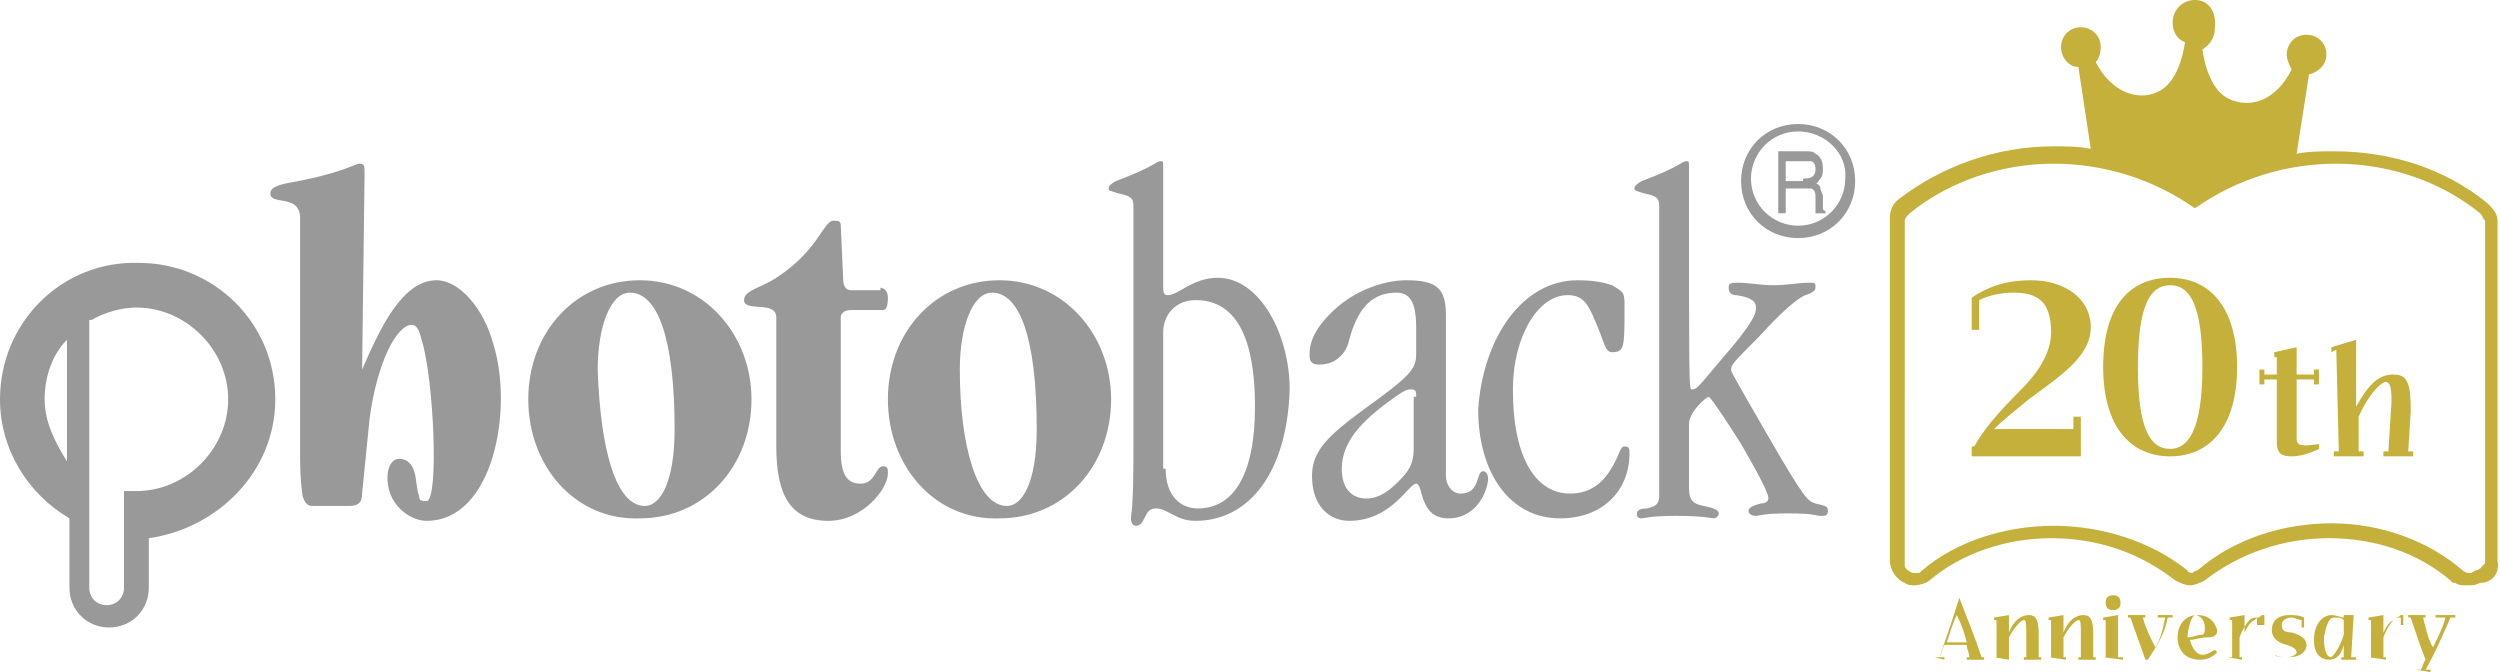
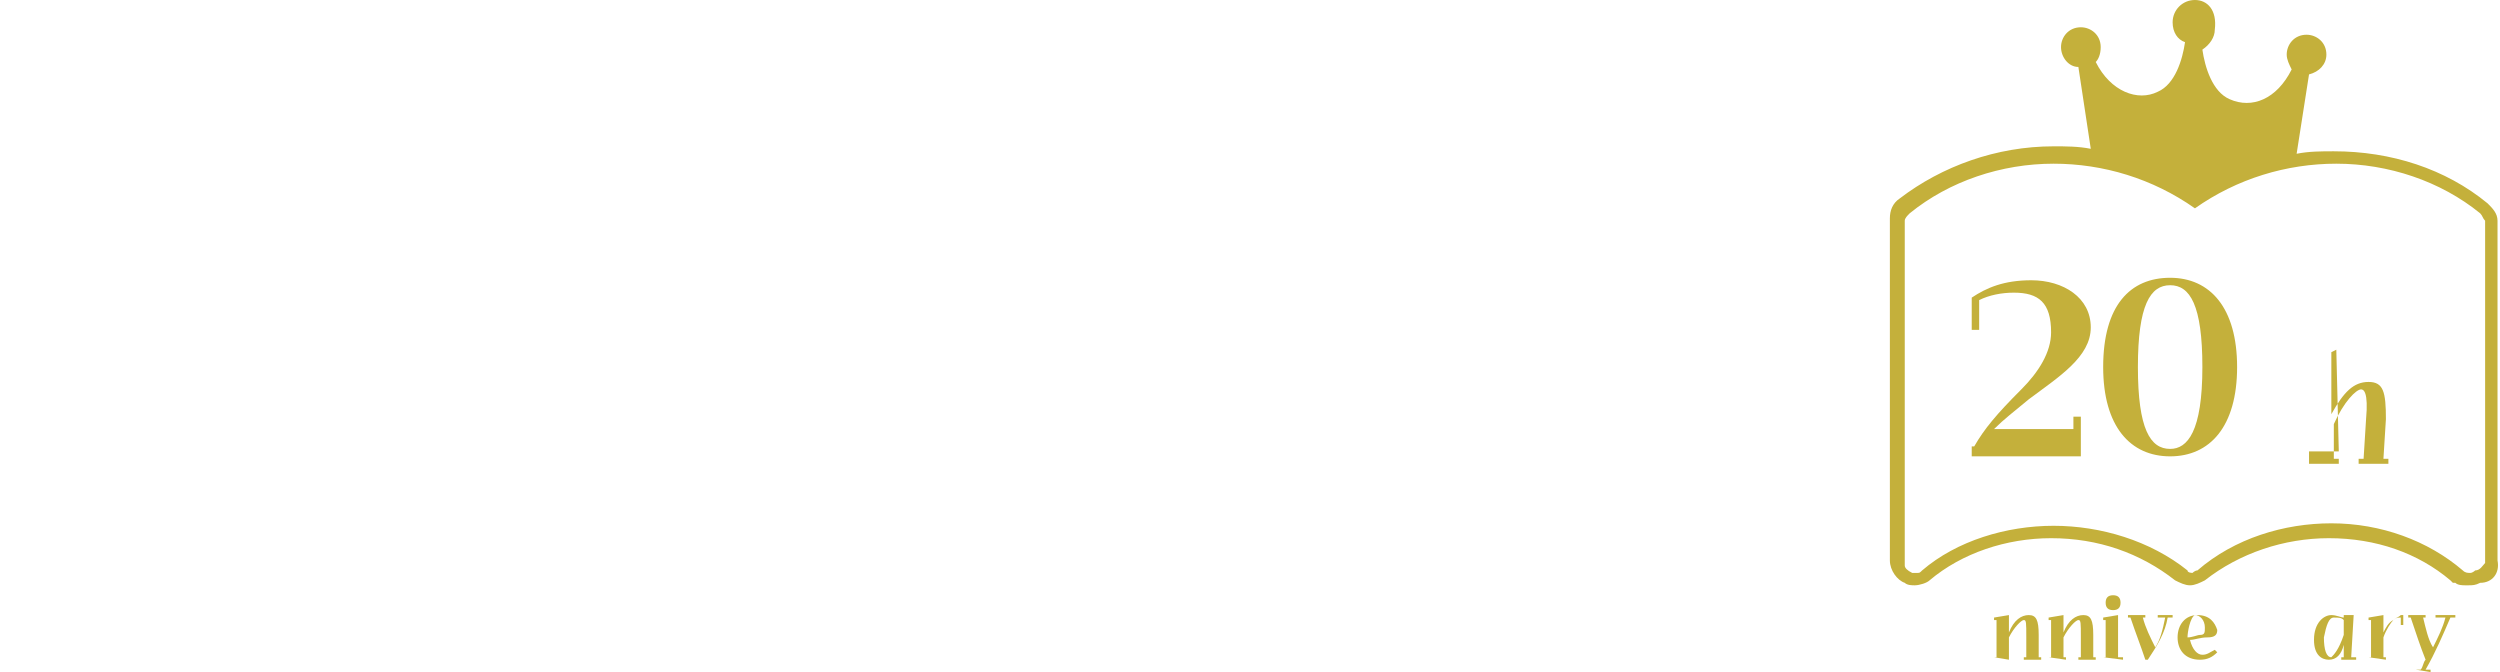
<svg xmlns="http://www.w3.org/2000/svg" version="1.1" id="レイヤー_1" x="0px" y="0px" viewBox="0 0 100.8 27.1" style="enable-background:new 0 0 100.8 27.1;" xml:space="preserve">
  <style type="text/css">
	.st0{fill:#C4B03B;}
	.st1{fill:#999999;}
</style>
  <g>
    <g>
      <g>
        <g>
-           <path class="st0" d="M78,26.5h0.2c0.2-0.6,0.5-1.4,0.8-2.4H79c0.3,0.8,0.6,1.5,0.9,2.4H80v0.1h-0.7v-0.1h0.1      c0-0.2-0.1-0.3-0.1-0.5h-0.9c-0.1,0.2-0.1,0.3-0.2,0.5h0.2v0.1L78,26.5L78,26.5z M79.3,25.9c-0.1-0.4-0.2-0.7-0.4-1.1      c-0.2,0.4-0.3,0.8-0.4,1.1H79.3z" />
          <path class="st0" d="M80.4,26.5h0.1l0-1.5l-0.1,0v-0.1l0.6-0.1l0,0.7c0.2-0.5,0.5-0.7,0.8-0.7c0.3,0,0.4,0.2,0.4,0.8l0,0.9h0.1      v0.1h-0.7v-0.1h0.1l0-0.8c0-0.6,0-0.7-0.1-0.7c-0.1,0-0.4,0.3-0.6,0.7l0,0.8H81v0.1L80.4,26.5L80.4,26.5z" />
          <path class="st0" d="M82.6,26.5h0.1l0-1.5l-0.1,0v-0.1l0.6-0.1l0,0.7c0.2-0.5,0.5-0.7,0.8-0.7c0.3,0,0.4,0.2,0.4,0.8l0,0.9h0.1      v0.1h-0.7v-0.1h0.1l0-0.8c0-0.6,0-0.7-0.1-0.7c-0.1,0-0.4,0.3-0.6,0.7l0,0.8h0.1v0.1L82.6,26.5L82.6,26.5z" />
          <path class="st0" d="M84.8,26.5h0.1l0-1.5l-0.1,0v-0.1l0.6-0.1l0,1.7h0.2v0.1L84.8,26.5L84.8,26.5z M84.9,24.3      c0-0.2,0.1-0.3,0.3-0.3c0.2,0,0.3,0.1,0.3,0.3s-0.1,0.3-0.3,0.3C85,24.6,84.9,24.5,84.9,24.3z" />
          <path class="st0" d="M85.9,24.9h-0.1v-0.1h0.7v0.1h-0.1c0.1,0.4,0.3,0.8,0.5,1.2c0.2-0.3,0.3-0.7,0.4-1.2H87v-0.1h0.6v0.1h-0.2      c-0.1,0.6-0.4,1.1-0.8,1.7h-0.1C86.3,26,86.1,25.5,85.9,24.9z" />
          <path class="st0" d="M87.8,25.7C87.8,25.7,87.8,25.7,87.8,25.7c0-0.5,0.3-0.9,0.8-0.9s0.7,0.3,0.8,0.6c0,0,0,0,0,0      c0,0.2-0.1,0.3-0.4,0.3c-0.3,0-0.5,0.1-0.7,0.1c0.1,0.4,0.3,0.6,0.5,0.6c0.2,0,0.3-0.1,0.5-0.2l0.1,0.1      c-0.2,0.2-0.4,0.3-0.7,0.3c0,0,0,0,0,0C88.1,26.6,87.8,26.2,87.8,25.7z M88.2,25.7c0.2,0,0.4-0.1,0.5-0.1c0.2,0,0.2-0.1,0.2-0.3      c0-0.3-0.2-0.5-0.4-0.5C88.3,24.9,88.2,25.5,88.2,25.7z" />
-           <path class="st0" d="M89.8,26.5H90l0-1.5l-0.1,0v-0.1l0.6-0.1l0,0.7c0.1-0.2,0.2-0.4,0.4-0.5c0.1-0.1,0.2-0.1,0.3-0.2      c0,0,0.1,0,0.1,0c0,0,0,0,0,0v0.4H91v-0.3c-0.1,0-0.2,0-0.3,0.1c-0.1,0.1-0.3,0.4-0.4,0.7l0,0.8h0.1v0.1L89.8,26.5L89.8,26.5z" />
-           <path class="st0" d="M91.6,26.1h0.1v0.3c0.1,0.1,0.3,0.1,0.5,0.1c0.2,0,0.4-0.1,0.4-0.2c0-0.1-0.1-0.2-0.4-0.3      c-0.4-0.1-0.6-0.3-0.6-0.6c0-0.4,0.3-0.6,0.7-0.6c0.2,0,0.4,0,0.6,0.1v0.4h-0.1V25c-0.1,0-0.3-0.1-0.4-0.1      c-0.2,0-0.4,0.1-0.4,0.3c0,0.2,0.1,0.3,0.4,0.3c0.4,0.1,0.6,0.3,0.6,0.5c0,0.3-0.3,0.5-0.7,0.5c-0.3,0-0.4,0-0.6-0.1V26.1z" />
          <path class="st0" d="M93.3,25.8C93.3,25.8,93.3,25.7,93.3,25.8c0-0.7,0.4-1,0.7-1c0.2,0,0.4,0.1,0.5,0.1l0-0.1h0.4l-0.1,1.7H95      v0.1h-0.6v-0.1h0.1l0-0.5c-0.1,0.4-0.3,0.6-0.6,0.6C93.6,26.6,93.3,26.4,93.3,25.8z M94.5,25.6l0-0.6c-0.1-0.1-0.2-0.1-0.4-0.1      c-0.2,0-0.3,0.3-0.4,0.8c0,0.5,0.1,0.8,0.3,0.8C94.1,26.4,94.3,26.2,94.5,25.6z" />
          <path class="st0" d="M95.5,26.5h0.1l0-1.5l-0.1,0v-0.1l0.6-0.1l0,0.7c0.1-0.2,0.2-0.4,0.4-0.5c0.1-0.1,0.2-0.1,0.3-0.2      c0,0,0.1,0,0.1,0c0,0,0,0,0,0v0.4h-0.1v-0.3c-0.1,0-0.2,0-0.3,0.1c-0.1,0.1-0.3,0.4-0.4,0.7l0,0.8h0.1v0.1L95.5,26.5L95.5,26.5z      " />
          <path class="st0" d="M97.4,27h0.2c0.1-0.1,0.1-0.3,0.2-0.4c-0.2-0.5-0.4-1.1-0.6-1.7h-0.1v-0.1h0.7v0.1h-0.1      c0.1,0.4,0.2,0.9,0.4,1.2c0.2-0.4,0.4-0.8,0.5-1.2h-0.4v-0.1H99v0.1h-0.2c-0.3,0.7-0.6,1.4-1,2.1H98v0.1L97.4,27L97.4,27z" />
        </g>
        <path class="st0" d="M100.7,22.6V8.9v0l0,0c0-0.3-0.2-0.5-0.4-0.7l0,0l0,0c-1.7-1.4-3.9-2.1-6.2-2.1c-0.5,0-1,0-1.5,0.1l0.5-3.2     c0.4-0.1,0.7-0.4,0.7-0.8c0-0.5-0.4-0.8-0.8-0.8c-0.5,0-0.8,0.4-0.8,0.8c0,0.2,0.1,0.4,0.2,0.6c-0.6,1.2-1.6,1.6-2.5,1.2     c-0.7-0.3-1-1.3-1.1-2c0.3-0.2,0.5-0.5,0.5-0.8C89.4,0.4,89,0,88.5,0c-0.5,0-0.9,0.4-0.9,0.9c0,0.4,0.2,0.7,0.5,0.8     c-0.1,0.7-0.4,1.7-1.1,2c-0.8,0.4-1.9,0-2.5-1.2c0.1-0.1,0.2-0.3,0.2-0.6c0-0.5-0.4-0.8-0.8-0.8c-0.5,0-0.8,0.4-0.8,0.8     c0,0.4,0.3,0.8,0.7,0.8L84.3,6c-0.5-0.1-1-0.1-1.5-0.1c-2.3,0-4.5,0.8-6.2,2.1c-0.3,0.2-0.4,0.5-0.4,0.8v13.8v0l0,0     c0,0.4,0.3,0.8,0.6,0.9c0.1,0.1,0.3,0.1,0.4,0.1c0.2,0,0.5-0.1,0.6-0.2c1.3-1.1,3.1-1.7,4.9-1.7c1.9,0,3.6,0.6,5,1.7l0,0l0,0     c0.2,0.1,0.4,0.2,0.6,0.2c0.2,0,0.4-0.1,0.6-0.2l0,0l0,0c1.4-1.1,3.2-1.7,5-1.7c1.9,0,3.6,0.6,4.9,1.7l0.1,0.1l0.1,0     c0.1,0.1,0.3,0.1,0.4,0.1l0,0l0,0c0,0,0,0,0.1,0c0.2,0,0.3,0,0.5-0.1C100.5,23.5,100.8,23.1,100.7,22.6z M99.8,23     c0,0-0.1,0.1-0.2,0.1c0,0,0,0,0,0c-0.1,0-0.2,0-0.3-0.1c-1.4-1.2-3.3-1.9-5.3-1.9c-1.9,0-3.9,0.6-5.4,1.9c-0.1,0-0.2,0.1-0.2,0.1     s-0.2,0-0.2-0.1c-1.5-1.2-3.5-1.8-5.4-1.8c-1.9,0-3.9,0.6-5.3,1.8c-0.1,0.1-0.1,0.1-0.2,0.1c-0.1,0-0.1,0-0.2,0     c-0.2-0.1-0.3-0.2-0.3-0.3V8.9c0-0.1,0.1-0.2,0.2-0.3c1.6-1.3,3.7-2,5.8-2c2,0,4,0.6,5.7,1.8c1.7-1.2,3.7-1.8,5.7-1.8     c2.1,0,4.2,0.7,5.8,2c0.1,0.1,0.1,0.2,0.2,0.3v13.8C100.1,22.8,100,23,99.8,23z" />
        <g>
          <g>
            <path class="st0" d="M79.6,18c0.4-0.7,0.9-1.3,1.9-2.3c0.7-0.7,1.2-1.5,1.2-2.3c0-1.2-0.5-1.6-1.5-1.6c-0.5,0-1,0.1-1.4,0.3       v1.2h-0.3v-1.3c0.6-0.4,1.3-0.7,2.4-0.7c1.3,0,2.4,0.7,2.4,1.9c0,1.2-1.3,2-2.5,2.9c-0.6,0.5-1,0.8-1.4,1.2h3.2v-0.5h0.3v1.6       h-4.4V18z" />
            <path class="st0" d="M84.8,14.8c0-2.5,1.1-3.6,2.7-3.6c1.6,0,2.7,1.2,2.7,3.6c0,2.4-1.1,3.6-2.7,3.6       C85.9,18.4,84.8,17.2,84.8,14.8z M88.8,14.8c0-2.5-0.5-3.3-1.3-3.3c-0.8,0-1.3,0.8-1.3,3.3c0,2.5,0.5,3.3,1.3,3.3       C88.2,18.1,88.8,17.4,88.8,14.8z" />
          </g>
          <g>
-             <path class="st0" d="M91.8,17.8l0-2.5h-0.5v0.2h-0.2v-0.6h0.2v0.2h0.5v-0.7l-0.1,0v-0.2l0.9-0.2l0,1.1h0.7v-0.2h0.2v0.6h-0.2       v-0.2h-0.7l0,2.4c0,0.3,0.3,0.3,0.9,0.2l0,0.2c-0.4,0.2-0.8,0.3-1.1,0.3C92,18.4,91.8,18.3,91.8,17.8z" />
-             <path class="st0" d="M94.1,18.2h0.2l-0.1-4.1L94,14.2V14l1-0.3l0,2.7c0.5-0.9,0.9-1.3,1.5-1.3c0.6,0,0.7,0.4,0.7,1.5l-0.1,1.6       h0.2v0.2h-1.2v-0.2h0.2l0.1-1.6c0.1-1.1-0.1-1.2-0.2-1.2c-0.2,0-0.7,0.5-1.1,1.4l0,1.4h0.2v0.2h-1.2V18.2z" />
+             <path class="st0" d="M94.1,18.2h0.2l-0.1-4.1L94,14.2V14l0,2.7c0.5-0.9,0.9-1.3,1.5-1.3c0.6,0,0.7,0.4,0.7,1.5l-0.1,1.6       h0.2v0.2h-1.2v-0.2h0.2l0.1-1.6c0.1-1.1-0.1-1.2-0.2-1.2c-0.2,0-0.7,0.5-1.1,1.4l0,1.4h0.2v0.2h-1.2V18.2z" />
          </g>
        </g>
      </g>
    </g>
-     <path class="st1" d="M11.1,16.1c0-3.1-2.5-5.5-5.5-5.5C2.5,10.5,0,13,0,16.1c0,2,1.1,3.8,2.8,4.8l0,0v2.8c0,0.9,0.7,1.6,1.6,1.6   c0.9,0,1.6-0.7,1.6-1.6v-2C8.8,21.3,11.1,19,11.1,16.1z M1.8,16.1c0-0.9,0.3-1.8,0.9-2.4v4.9C2.2,17.8,1.8,17,1.8,16.1z M3.7,12.9   c0.5-0.3,1.2-0.5,1.8-0.5c2,0,3.7,1.7,3.7,3.7c0,2-1.7,3.7-3.7,3.7c-0.2,0-0.3,0-0.5,0v3.9c0,0.4-0.3,0.7-0.7,0.7   c-0.4,0-0.7-0.3-0.7-0.7V12.9z M48.2,21c-0.8,0-1.1-0.5-1.6-0.5c-0.5,0-0.4,0.7-0.8,0.7c-0.1,0-0.2-0.1-0.2-0.3   c0-0.2,0.1-0.2,0.1-2.8V8.3c0-0.3-0.1-0.4-0.6-0.5c-0.3-0.1-0.4-0.1-0.4-0.2c0-0.1,0.1-0.2,0.3-0.3c1.6-0.6,1.6-0.8,1.8-0.8   c0.1,0,0.1,0,0.1,0.2v4.9c0,0.3,0.1,0.3,0.2,0.3c0.4,0,1-0.7,2-0.7c1.7,0,2.9,2.3,2.9,4.5C51.9,19,50.4,21,48.2,21z M47,18.9   c0,1.1,0.6,1.6,1.3,1.6c1.4,0,2.3-1.3,2.3-4.1c0-3.2-1-4.3-2.4-4.3c-0.8,0-1.3,0.6-1.3,1.3V18.9z M58.3,19.2c0,0.3,0.2,0.7,0.6,0.7   c0.8,0,0.6-0.9,0.9-0.9c0.1,0,0.2,0.1,0.2,0.3c0,0.4-0.4,1.6-1.6,1.6c-1.2,0-1-1.4-1.3-1.4c-0.3,0-1,1.5-2.7,1.5   c-0.8,0-1.5-0.6-1.5-1.8c0-1,0.6-1.6,2.1-2.7c1.8-1.3,2.1-1.6,2.1-2.2v-1.1c0-1.1-0.3-1.4-0.8-1.4c-1.1,0-1.6,0.8-1.9,1.9   c-0.1,0.5-0.5,1-1.2,1c-0.3,0-0.4-0.1-0.4-0.4c0-0.5,0.2-1.1,1.1-1.9c0.8-0.7,1.9-1.1,2.8-1.1c1.2,0,1.6,0.3,1.6,1.4V19.2z    M57.1,16c0-0.2,0-0.3-0.2-0.3c-0.1,0-0.2,0-0.5,0.2c-1.3,0.9-2.3,1.8-2.3,3c0,0.8,0.4,1.2,1,1.2c0.5,0,0.9-0.3,1.3-0.7   c0.4-0.4,0.6-0.7,0.6-1.3V16z M63.6,11.3c0.7,0,1.1,0.1,1.4,0.2c0.5,0.3,0.5,0.3,0.5,0.9c0,1.6,0,1.8-0.5,1.8   c-0.3,0-0.3-0.4-0.7-1.3c-0.3-0.7-0.5-1-1.1-1c-1.2,0-2.2,1.7-2.2,3.8c0,2.9,1,4.2,2.3,4.2c0.7,0,1.2-0.3,1.6-0.9   c0.4-0.6,0.4-1,0.6-1c0.2,0,0.2,0.1,0.2,0.3c0,1.4-1,2.6-2.8,2.6c-2,0-3.3-1.8-3.3-4.4C59.8,13.6,61.4,11.3,63.6,11.3z M66.9,8.3   c0-0.3-0.1-0.4-0.6-0.5c-0.3-0.1-0.4-0.1-0.4-0.2c0-0.1,0.1-0.2,0.3-0.3c1.6-0.6,1.6-0.8,1.8-0.8c0.1,0,0.1,0,0.1,0.3   c0,8.6,0,8.9,0.1,8.9c0.2,0,0.2,0,1.2-1.2c1.4-1.6,1.4-1.9,1.4-2.1c0-0.2-0.1-0.4-0.8-0.5c-0.2,0-0.3-0.1-0.3-0.3   c0-0.2,0.1-0.2,0.4-0.2c0.4,0,0.9,0.1,1.4,0.1c0.6,0,1-0.1,1.4-0.1c0.3,0,0.3,0,0.3,0.2c0,0.1-0.1,0.2-0.4,0.3   c-0.3,0.1-1,0.7-1.9,1.7c-1,1-1.1,1.1-1.1,1.3c0,0.1,0,0.1,1.5,2.7c1.5,2.6,1.6,2.6,1.9,2.7c0.4,0.1,0.5,0.1,0.5,0.3   c0,0.2-0.1,0.2-0.3,0.2c-0.2,0-0.2-0.1-1.3-0.1c-1,0-1.2,0.1-1.3,0.1c-0.2,0-0.3-0.1-0.3-0.2c0-0.1,0.1-0.2,0.5-0.3   c0.2,0,0.3-0.1,0.3-0.2c0-0.1,0-0.3-1.1-2.2C69,16,68.9,16,68.9,16c-0.1,0-0.8,0.6-0.8,1.1v2.4c0,0.5,0,0.8,0.6,0.9   c0.5,0.1,0.6,0.2,0.6,0.3c0,0.1-0.1,0.2-0.2,0.2c-0.1,0-0.4-0.1-1.5-0.1c-1.1,0-1.3,0.1-1.4,0.1c-0.2,0-0.2-0.1-0.2-0.2   c0-0.1,0.1-0.2,0.4-0.2c0.5-0.1,0.5-0.3,0.5-0.6V8.3z M21.3,16.1c0-2.7,1.9-4.8,4.5-4.8c2.6,0,4.5,2.2,4.5,4.8   c0,2.7-1.9,4.8-4.5,4.8C23.2,21,21.3,18.8,21.3,16.1z M26,20.4c0.6,0,1.2-0.9,1.2-3.1c0-3.7-0.7-5.5-1.8-5.5   c-0.8,0-1.3,1.4-1.3,3.1C24.2,18,24.8,20.4,26,20.4z M35.5,11.6c0.1,0,0.3,0.1,0.3,0.4c0,0.4-0.1,0.5-0.2,0.5h-1.3   c-0.2,0-0.4,0.1-0.4,0.3v5.4c0,1,0.3,1.3,0.8,1.3c0.6,0,0.6-0.7,0.9-0.7c0.2,0,0.2,0.1,0.2,0.3c0,0.6-1,1.9-2.4,1.9   c-1.5,0-2.1-1-2.1-3v-5.2c0-0.7-1.3-0.2-1.3-0.7c0-0.4,0.7-0.5,1.3-0.9c1.7-1.1,1.9-2.3,2.3-2.3c0.2,0,0.3,0,0.3,0.2l0.1,2.2   c0,0.2,0.1,0.4,0.3,0.4H35.5z M35.8,16.1c0-2.7,1.9-4.8,4.5-4.8c2.6,0,4.5,2.2,4.5,4.8c0,2.7-1.9,4.8-4.5,4.8   C37.7,21,35.8,18.8,35.8,16.1z M40.6,20.4c0.6,0,1.2-0.9,1.2-3.1c0-3.7-0.7-5.5-1.8-5.5c-0.8,0-1.3,1.4-1.3,3.1   C38.7,18,39.4,20.4,40.6,20.4z M14.6,14.9L14.6,14.9c0.7-1.6,1.6-3.6,3-3.6c0.9,0,1.9,1.1,2.3,2.6c0.8,2.6,0,7.1-2.7,7.1   c-0.6,0-1.3-0.5-1.5-1.2c-0.2-0.7,0-1.3,0.4-1.3c0.3,0,0.5,0.2,0.6,0.5c0.1,0.3,0.1,0.8,0.2,1c0,0.2,0.1,0.2,0.3,0.2   c0.5,0,0.3-4.9-0.2-6.5c-0.1-0.4-0.2-0.6-0.4-0.6c-0.6,0-1.4,1.5-1.7,3.8l-0.3,3c0,0.3-0.1,0.5-0.5,0.5h-1.5   c-0.2,0-0.3-0.1-0.4-0.4c0-0.1-0.1-0.5-0.1-1.6l0-8.8V8.8c0-1-1.2-0.5-1.2-1c0-0.2,0.2-0.3,0.6-0.4c2.3-0.4,2.8-0.8,3-0.8   c0.2,0,0.2,0.1,0.2,0.4L14.6,14.9z M71.7,6.1h1.1c0.2,0,0.3,0,0.4,0.1c0.2,0.1,0.3,0.3,0.3,0.6c0,0.1,0,0.3-0.1,0.4   c-0.1,0.1-0.1,0.2-0.2,0.2c0.1,0,0.2,0.1,0.2,0.2c0,0.1,0.1,0.2,0.1,0.3l0,0.3c0,0.1,0,0.2,0,0.2c0,0.1,0.1,0.1,0.1,0.1v0.1h-0.4   c0,0,0,0,0-0.1c0,0,0-0.1,0-0.2l0-0.4c0-0.2-0.1-0.3-0.2-0.3c-0.1,0-0.2,0-0.3,0H72v1h-0.3V6.1z M72.7,7.2c0.1,0,0.3,0,0.4-0.1   c0.1-0.1,0.1-0.2,0.1-0.3c0-0.2-0.1-0.3-0.2-0.3c-0.1,0-0.1,0-0.3,0H72v0.8H72.7z M74.8,7.3c0,1.3-1,2.3-2.3,2.3   c-1.3,0-2.3-1-2.3-2.3c0-1.3,1-2.3,2.3-2.3C73.8,5,74.8,6,74.8,7.3z M72.5,5.3c-1.1,0-1.9,0.9-1.9,1.9c0,1.1,0.9,1.9,1.9,1.9   c1.1,0,1.9-0.9,1.9-1.9C74.5,6.2,73.6,5.3,72.5,5.3z" />
  </g>
</svg>